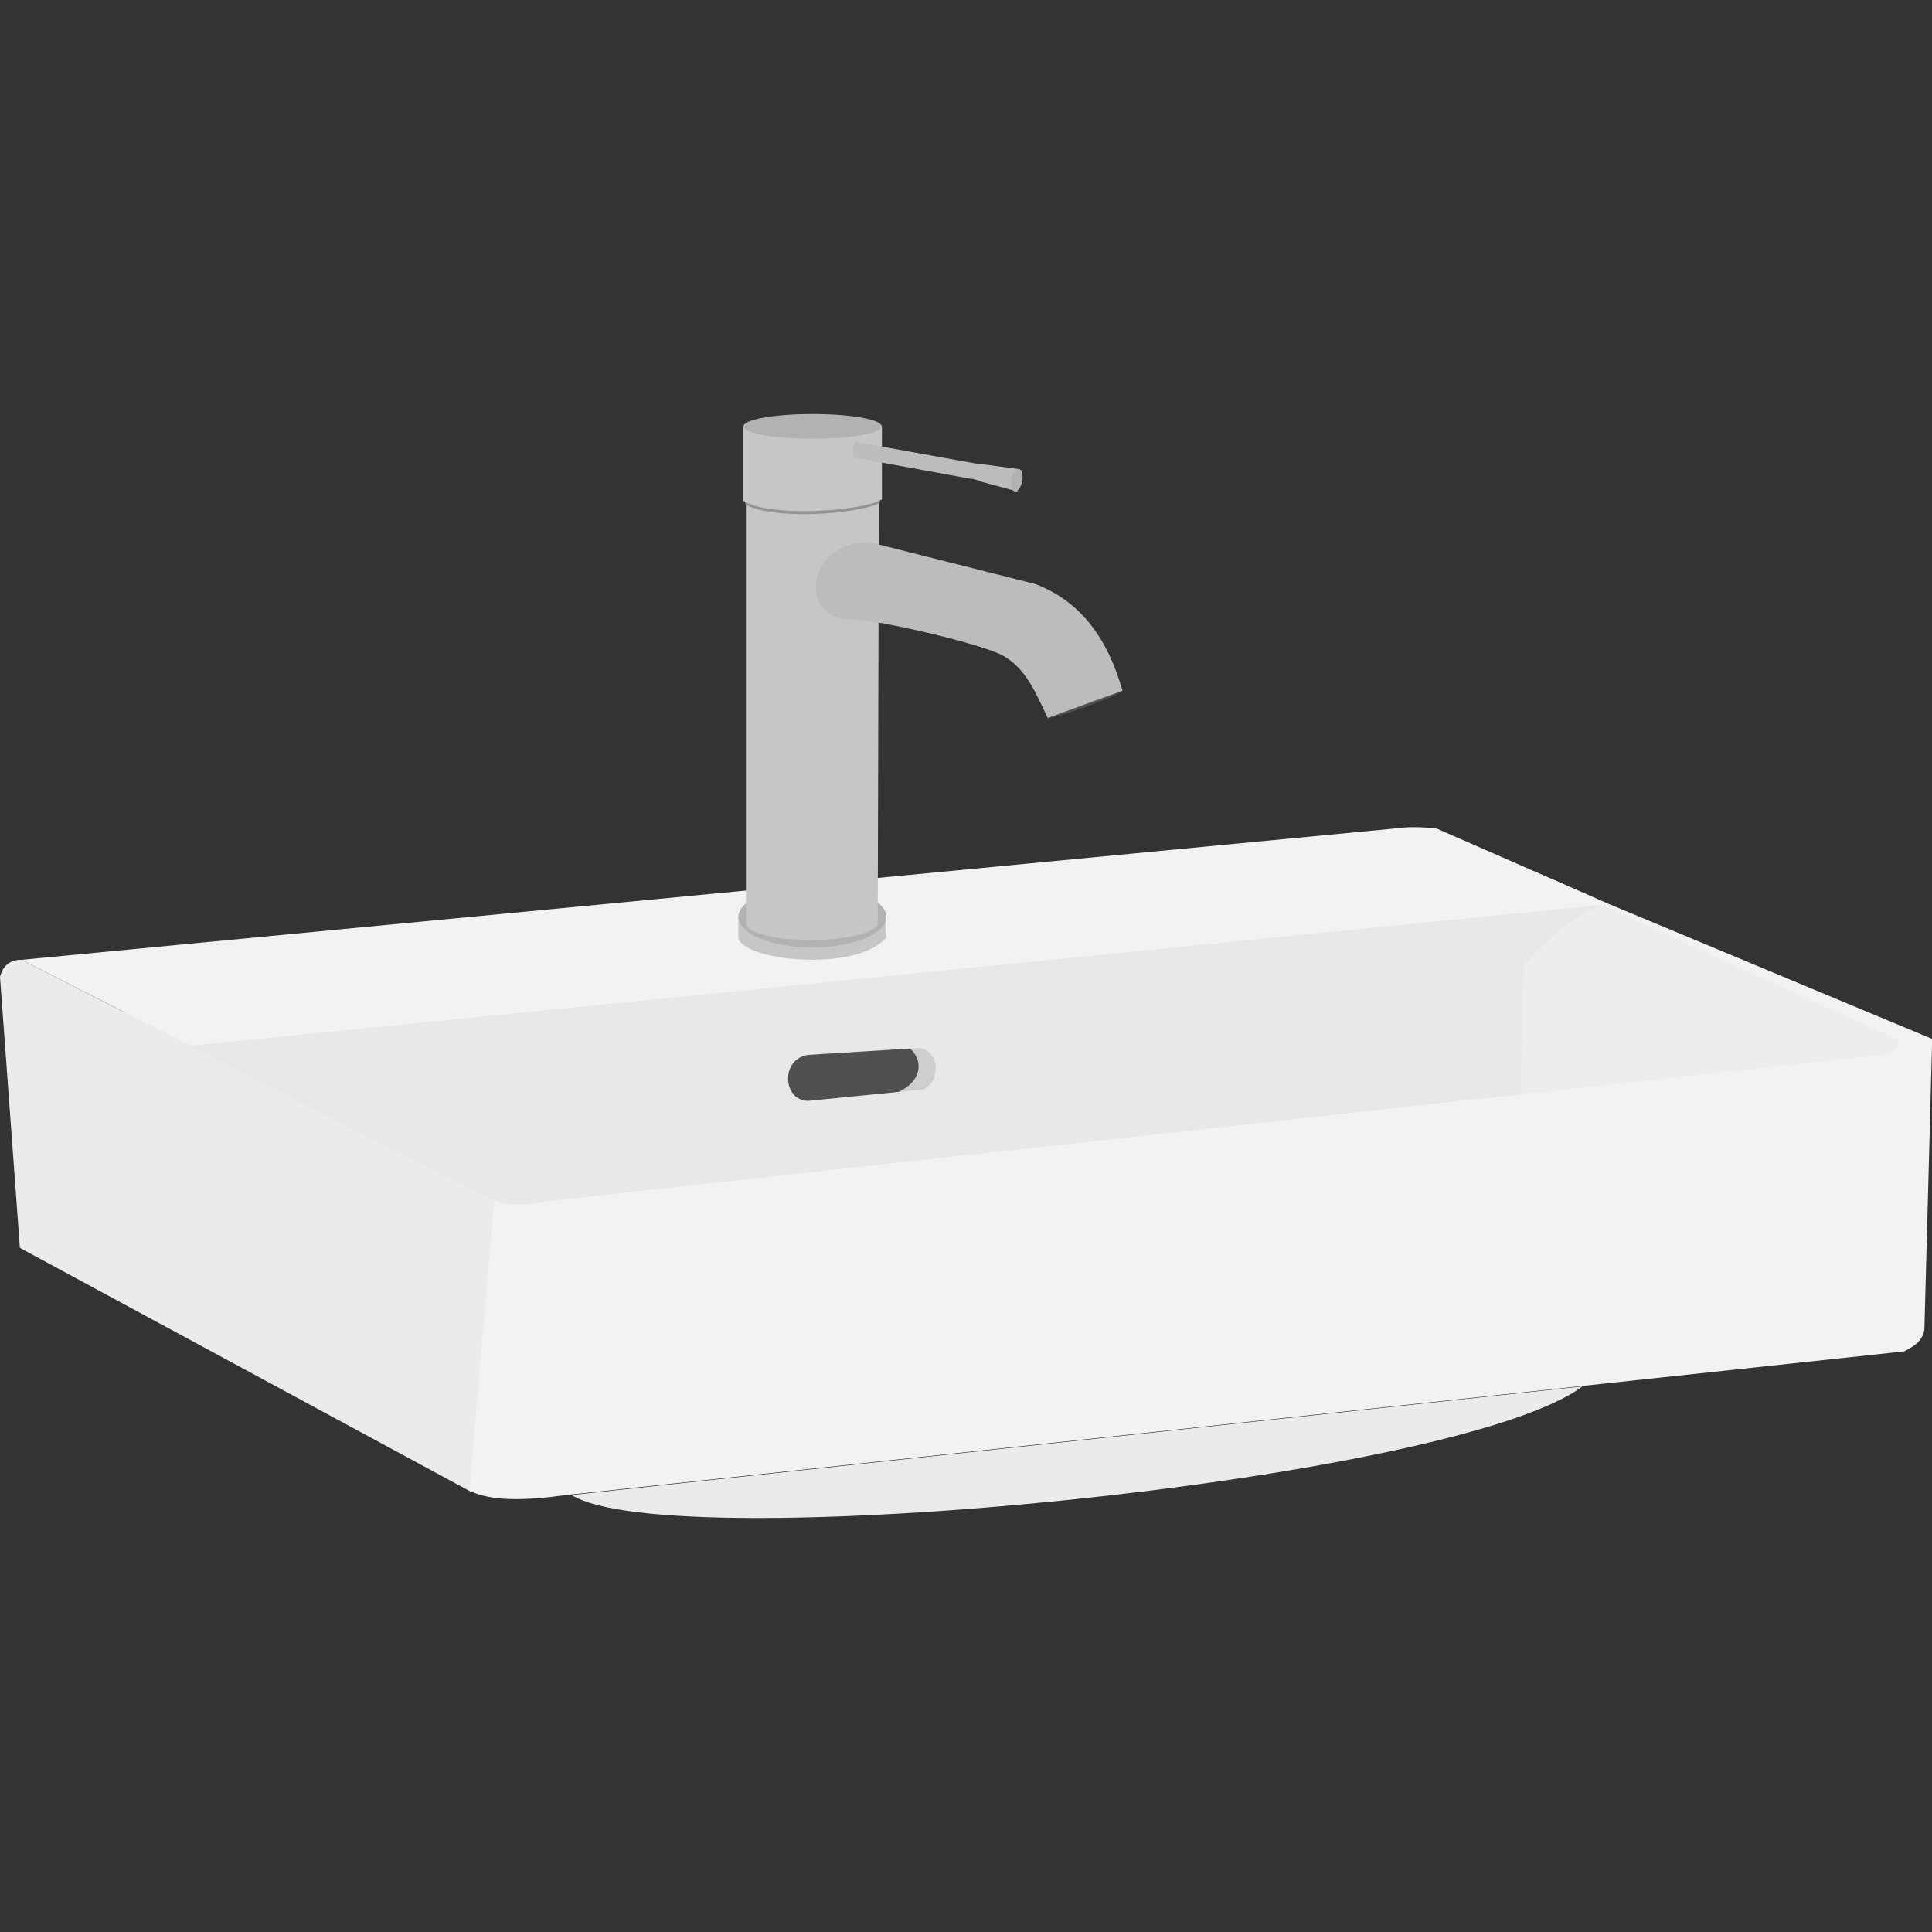
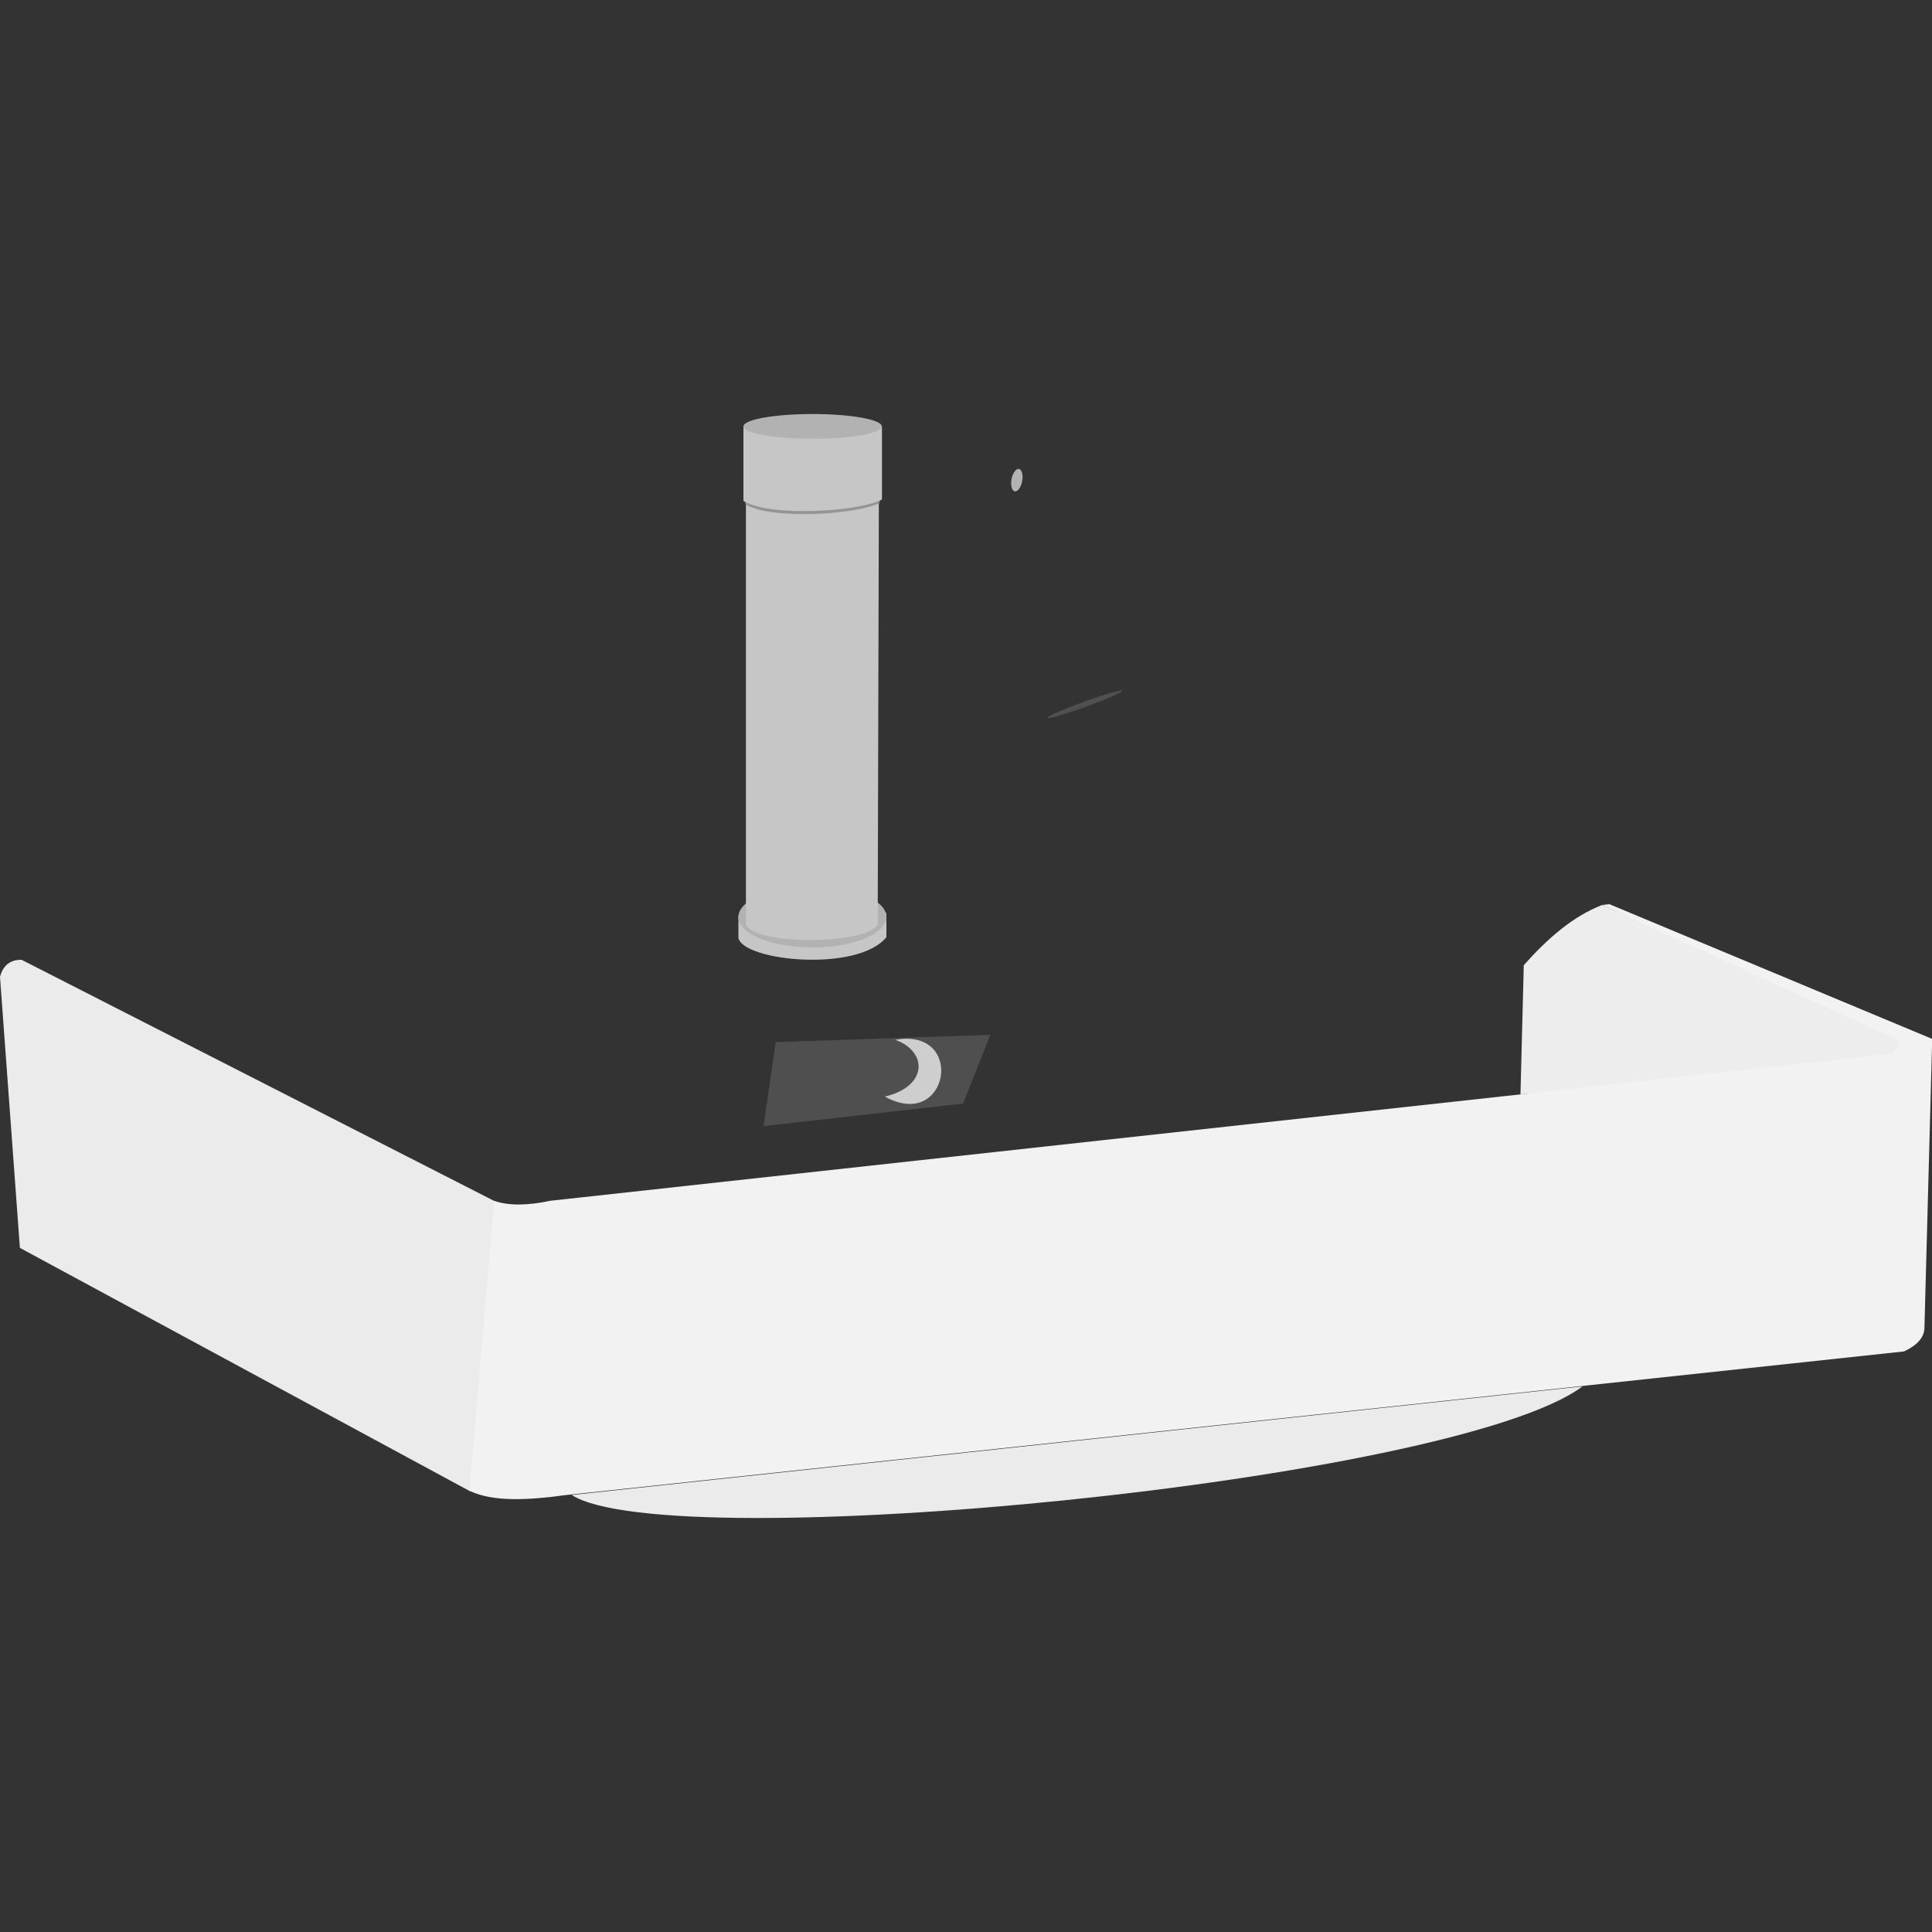
<svg xmlns="http://www.w3.org/2000/svg" id="a" viewBox="0 0 100 100">
  <rect x="0" y="0" width="100" height="100" fill="#333333" stroke="none" />
  <polygon points="40.15 53.94 51.26 53.56 49.85 57.12 39.52 58.29 40.15 53.94" fill="#504f4f" />
  <path d="M45.8,56.76c3.32,1.83,4.21-3.59,.54-2.94,1.68,.6,1.7,2.41-.54,2.94Z" fill="#cfcece" />
-   <path d="M80.37,45.52L3.89,52.61l20.4,13.07,68.58-6.64,6.07-4.92-18.57-8.61Zm-32.88,10.9l-5.66,.56c-1.32,0-1.45-2.18,0-2.38l5.8-.36c1.24,.27,.91,2.26-.14,2.18Z" fill="#e8e8e8" />
  <path d="M82.93,46.84c-1.5,.58-2.82,1.72-4.06,3.12l-.17,6.68,20.23-1.37v-1.5l-16.01-6.93Z" fill="#eeeded" />
  <path d="M29.59,77.38c5.09,3.25,45.66-.66,52.32-5.62l-52.32,5.62Z" fill="#ebebeb" />
-   <path d="M1.12,49.68l71-6.79c.69-.1,1.44-.1,2.25,0l8.93,3.91L9.84,54.12,1.12,49.68Z" fill="#f2f2f2" />
  <g>
    <path d="M38.22,47.39v1.16c.25,1.19,6.16,1.8,7.66-.04v-1.25l-7.66,.13Z" fill="#c7c6c6" />
    <ellipse cx="42.05" cy="47.46" rx="3.83" ry="1.58" fill="#b3b2b2" />
    <path d="M38.61,25.73c2.75,.15,5.14,.16,6.88-.06l-.06,22.21c-.78,1.04-6.24,1.03-6.82,0V25.73h0Z" fill="#c7c6c6" />
    <path d="M38.57,22.35v3.75c1.39,.84,5.9,.52,6.98-.08v-3.68h-6.98Z" fill="#878787" isolation="isolate" opacity=".79" />
    <path d="M38.48,22.07v3.86c1.43,.86,6.07,.54,7.17-.08v-3.78h-7.17Z" fill="#c7c6c6" />
    <ellipse cx="42.06" cy="22.07" rx="3.58" ry=".64" fill="#b3b2b2" />
-     <path d="M52.67,24.27l-1.89-.25c-.14,0-.29-.03-.47-.06l-5.9-1.07c-.29,0-.37,.68-.15,.8l5.91,1.08c.22,.02,.43,.07,.64,.17l1.85,.5v-1.17h0Z" fill="#bdbcbc" />
    <ellipse cx="52.63" cy="24.86" rx=".59" ry=".28" transform="translate(18.54 72.03) rotate(-79.43)" fill="#b3b2b2" />
    <ellipse cx="56.15" cy="36.45" rx="2.06" ry=".14" transform="translate(-9.07 21.35) rotate(-19.95)" fill="#515050" />
-     <path d="M45,28.06l8.59,2.17c2.42,.92,3.77,2.92,4.51,5.52l-3.87,1.41c-.56-1.15-1.11-2.62-2.41-3.27-1.29-.65-7.16-2.01-8.25-1.85-2.34-.56-1.5-4.09,1.44-3.97h0Z" fill="#bdbcbc" />
  </g>
  <path d="M0,50.56c.16-.61,.55-.89,1.12-.88l24.44,12.47c1.07,.43,.17,15.93-1.28,15.01L1.03,64.59l-1.03-14.03Z" fill="#ebebeb" />
  <path d="M25.57,62.15c.72,.26,1.7,.26,2.93,0l69.75-7.65c.86-.14,1.36-.42,1.76-.73l-.4,14.9c.01,.57-.4,.97-1.06,1.28l-69.23,7.43c-2.02,.28-3.84,.36-5.02-.22l1.28-15.01Z" fill="#f2f2f2" />
  <path d="M83.3,46.8l16.7,6.97c-.19,.59-.91,.81-2.05,.76,.16-.25,.59-.5,.15-.76l-15.17-6.93,.37-.04Z" fill="#f2f2f2" />
</svg>